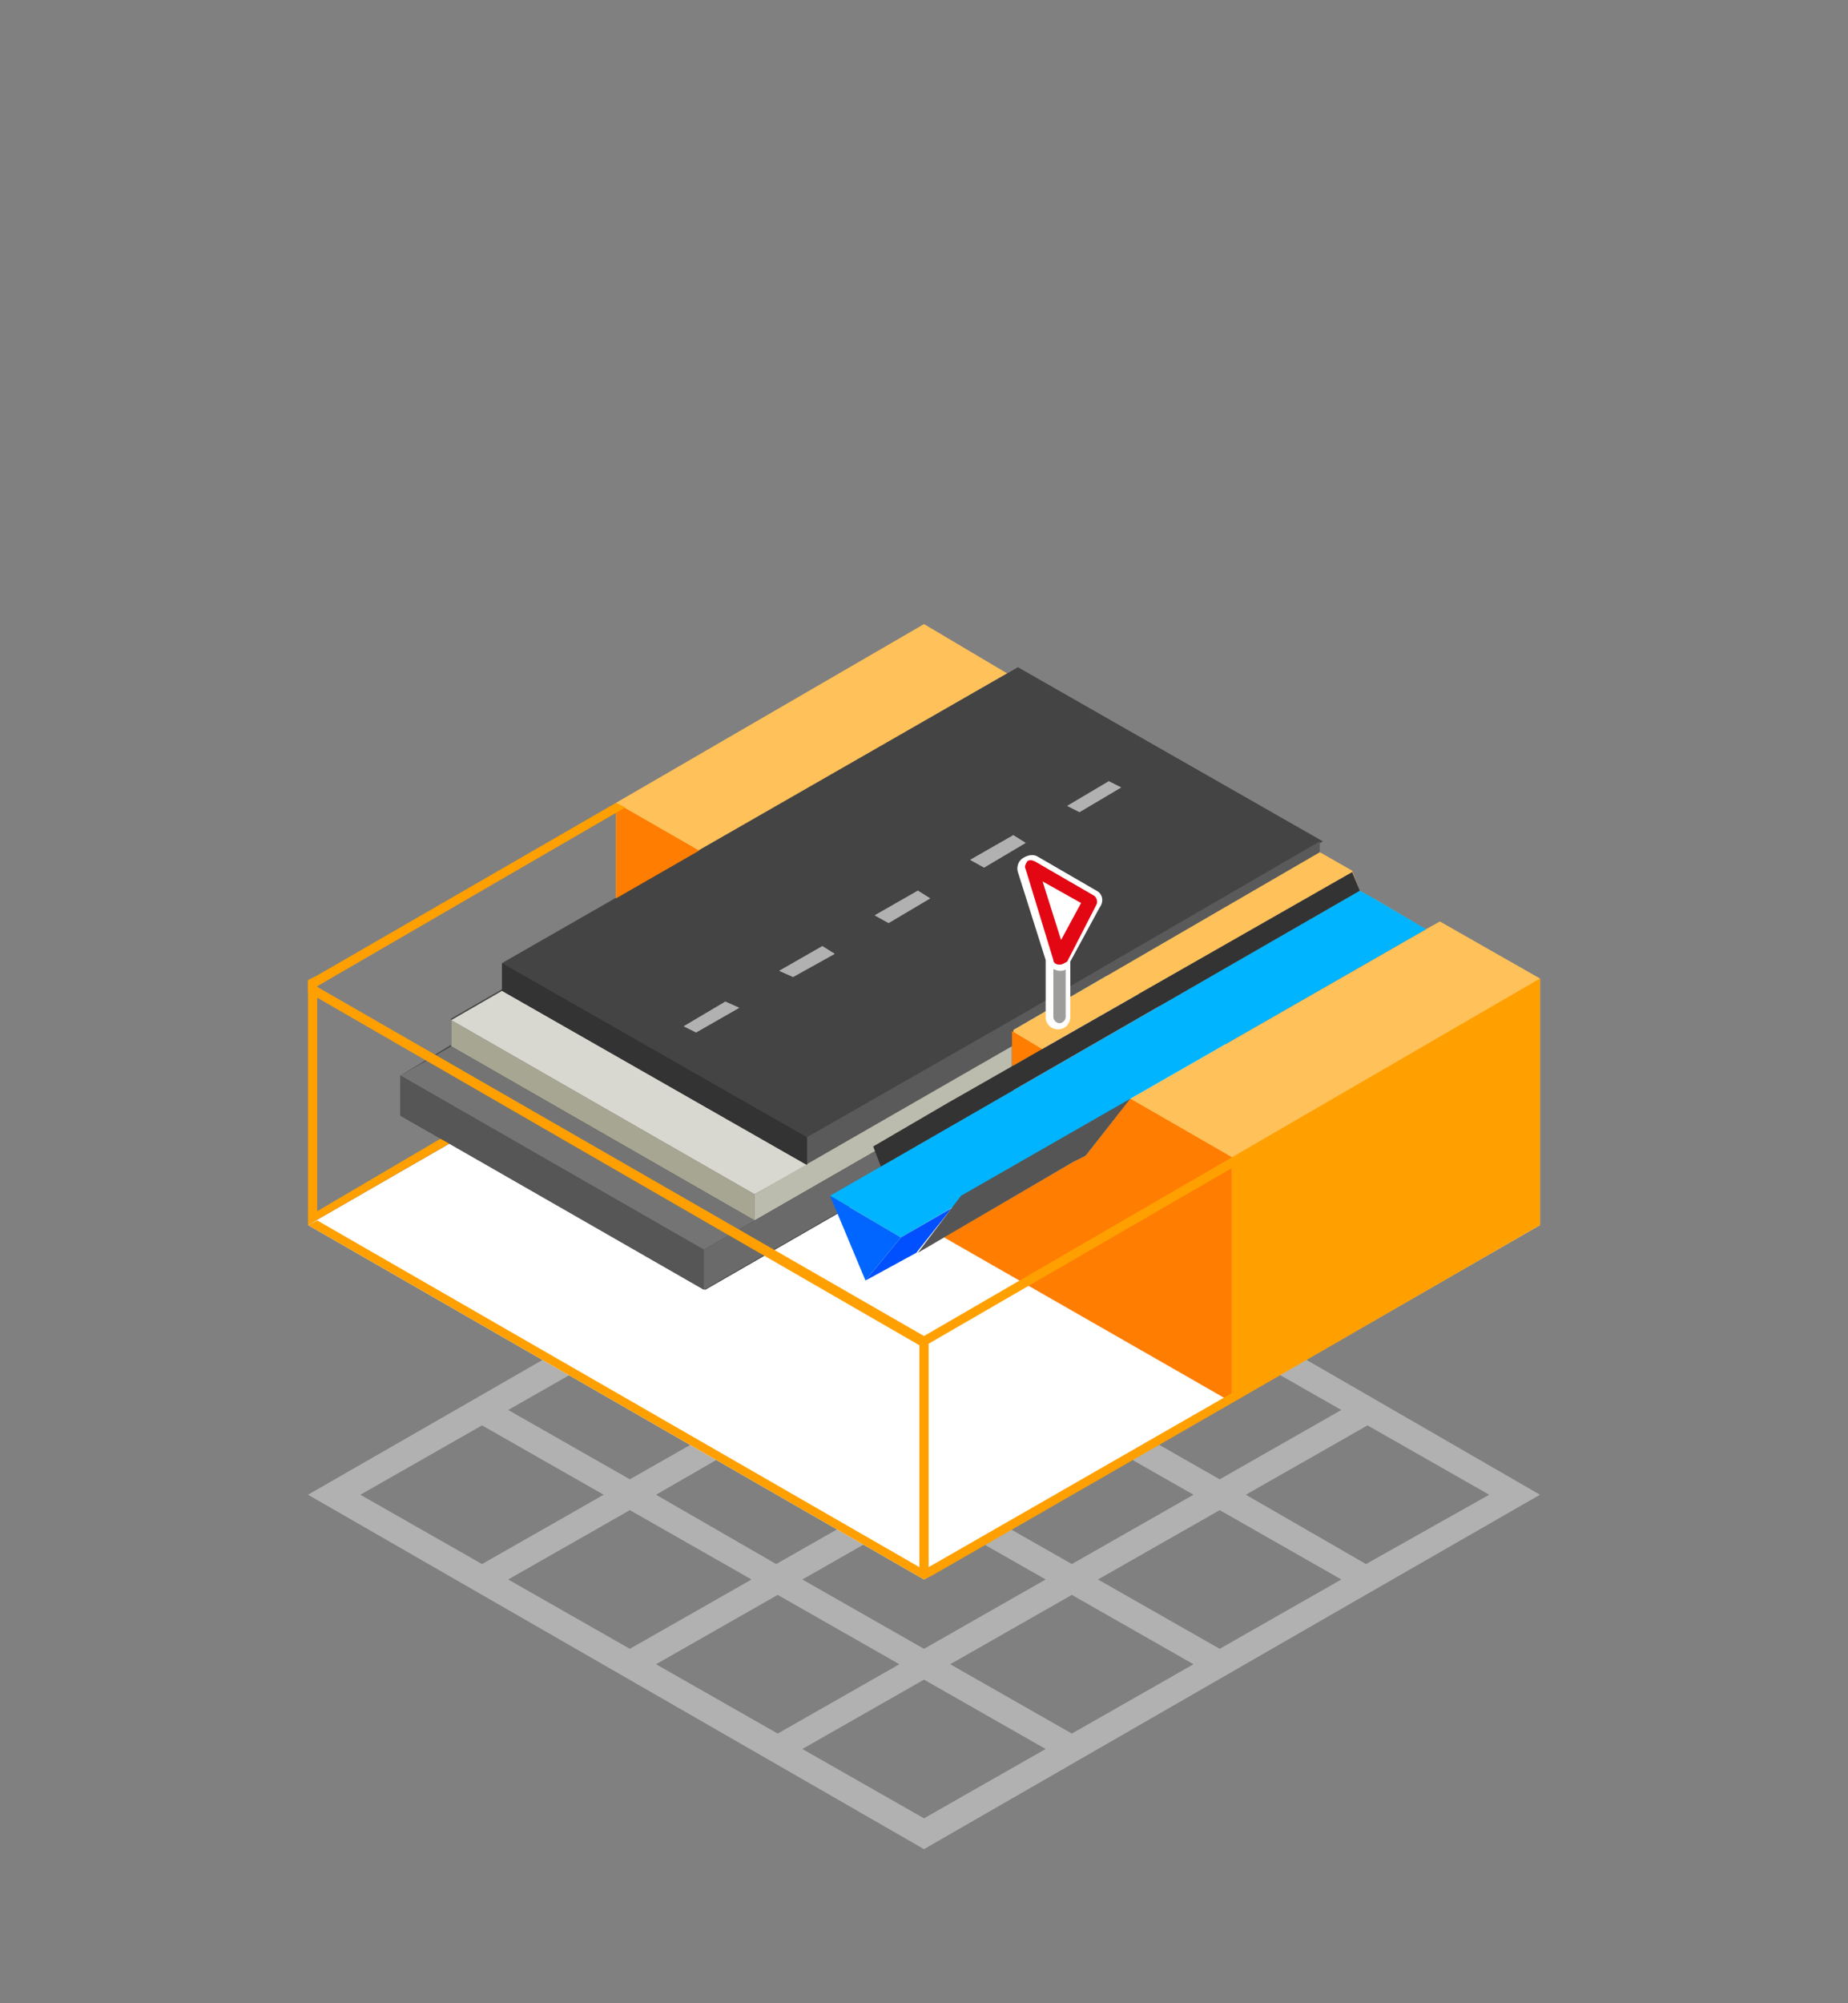
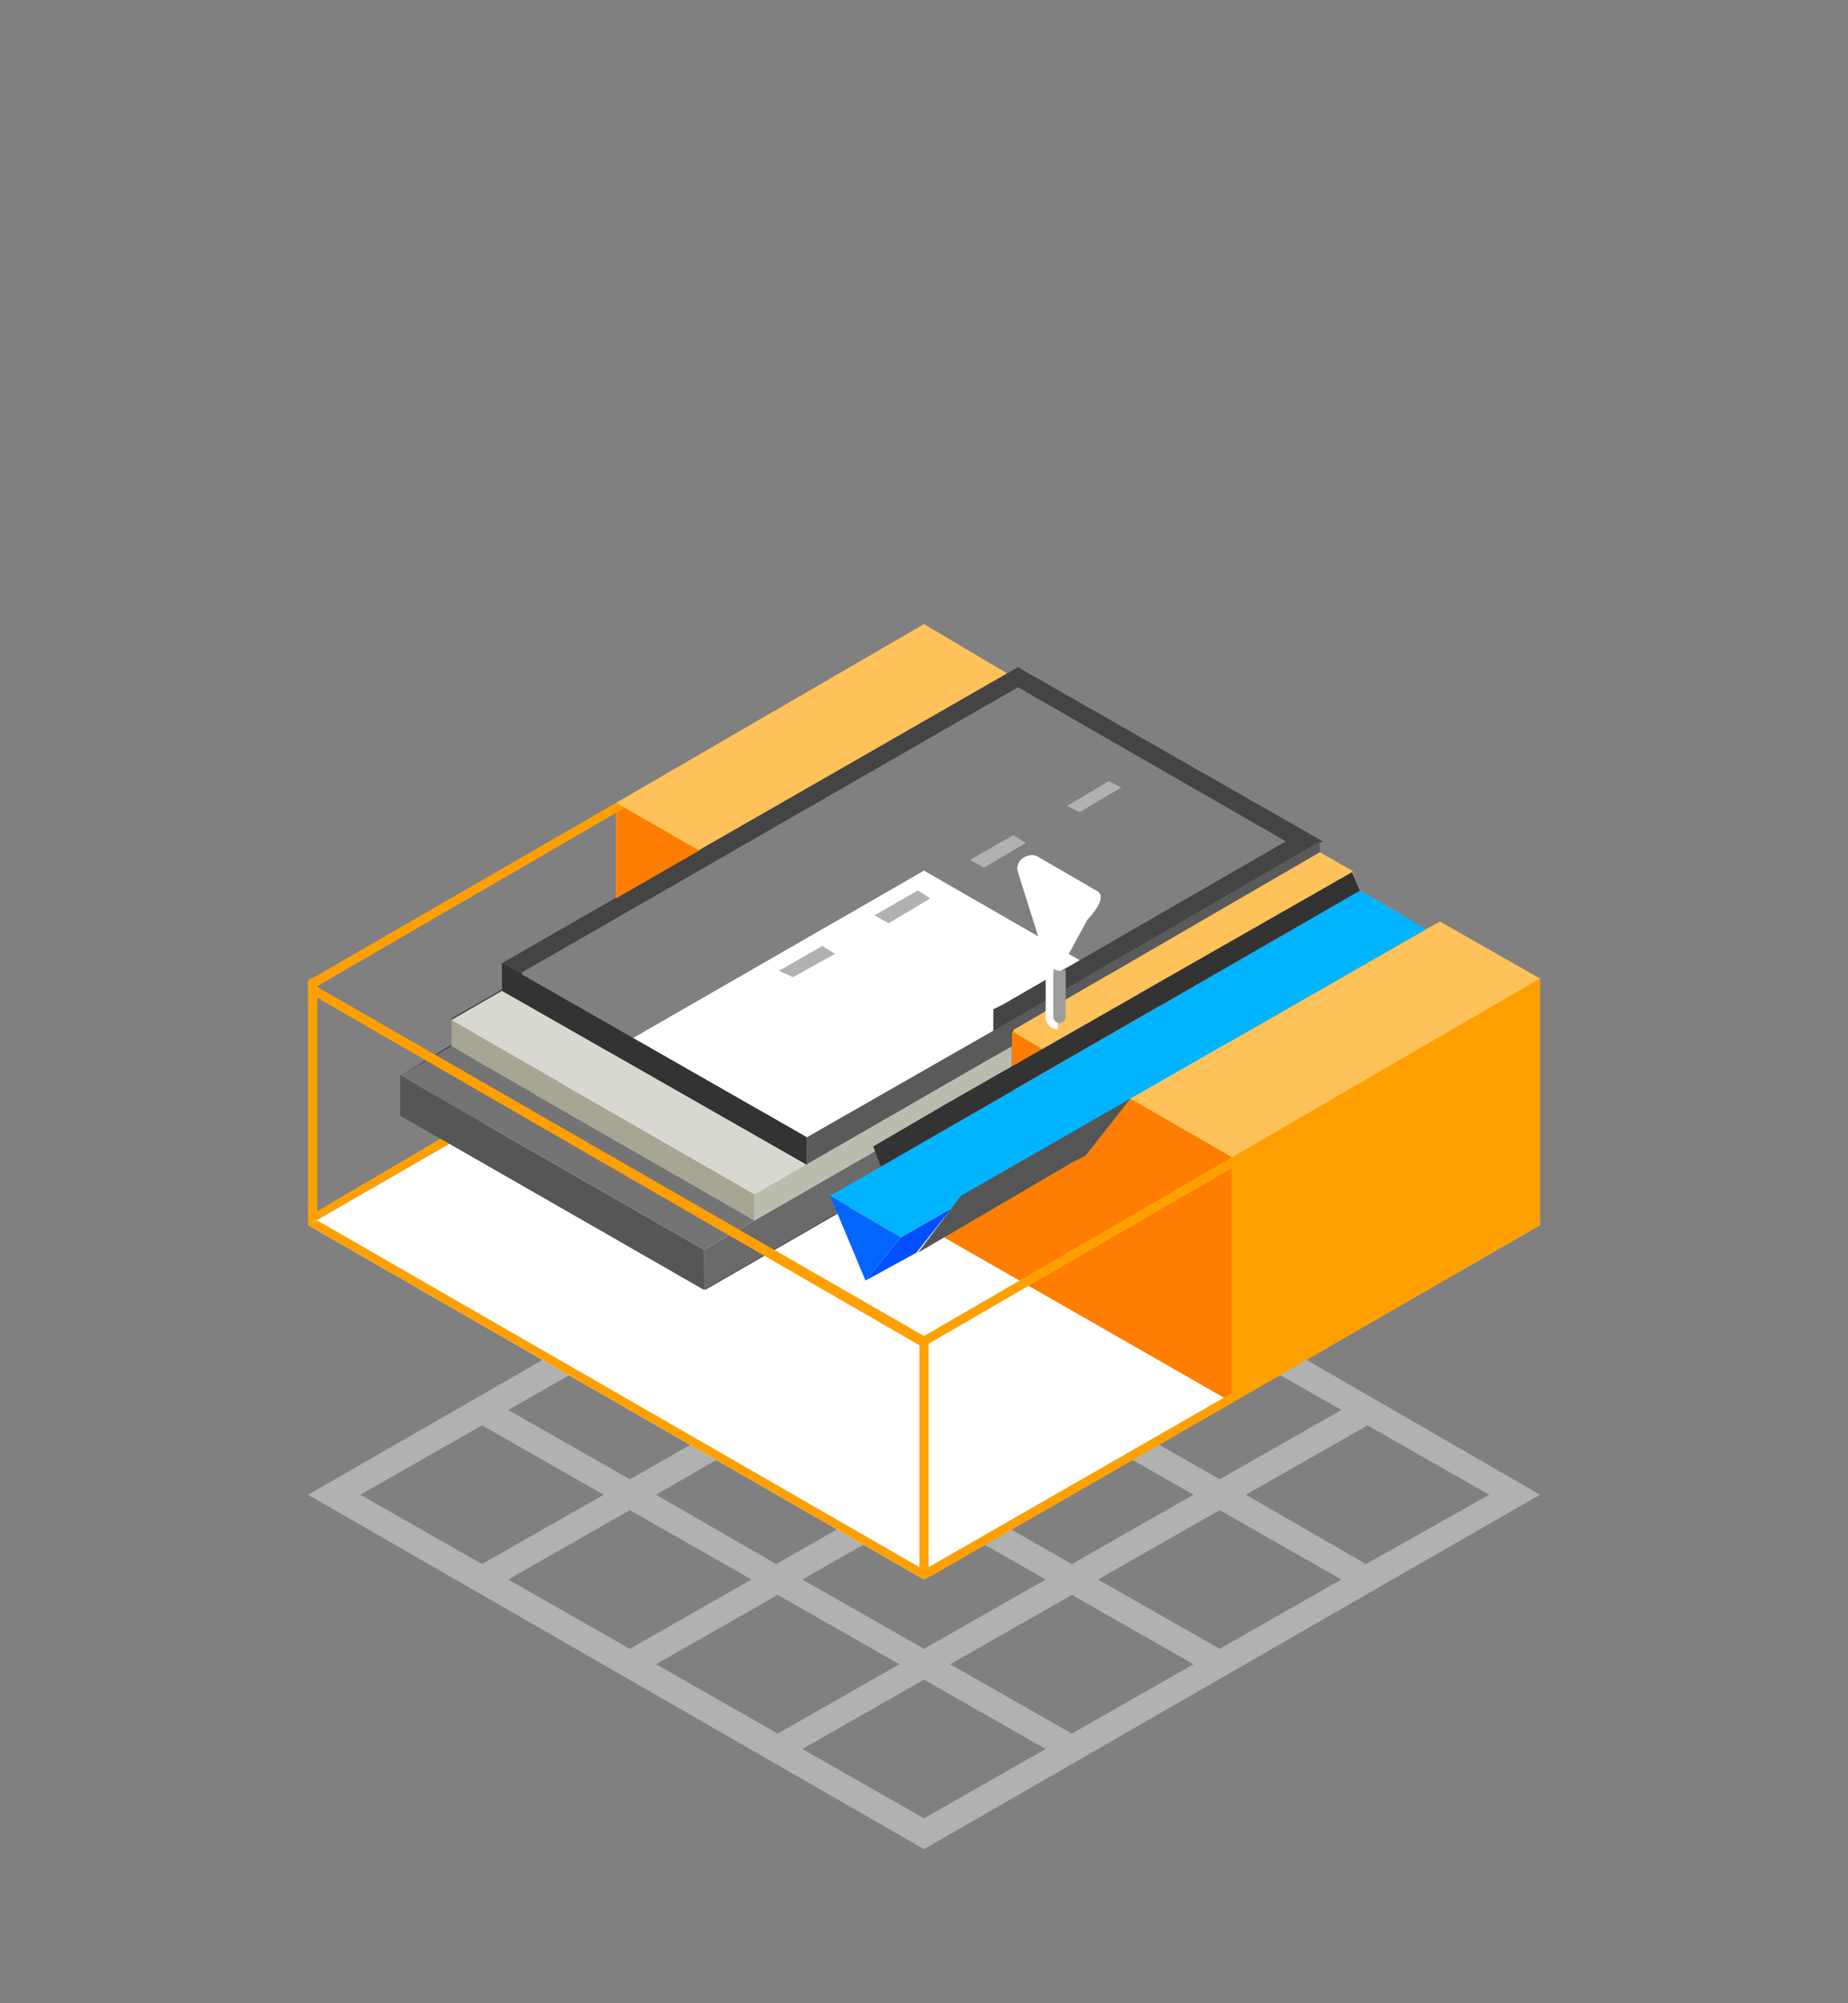
<svg xmlns="http://www.w3.org/2000/svg" version="1.1" x="0px" y="0px" viewBox="0 0 120 130" xml:space="preserve">
  <rect x="0" y="0" width="120" height="130" fill="#808080" stroke="none" />
  <g id="reperes">
    <g>
      <path fill="#B1B1B1" d="M89.2,103.2L100,97L60.5,74.2L60,74L30.8,90.8c0,0,0,0,0,0L20,97l40,23L89.2,103.2 C89.2,103.2,89.2,103.2,89.2,103.2z M88.7,101.5L80.9,97l7.9-4.5l7.9,4.5L88.7,101.5z M79.2,107l-7.9-4.5l7.9-4.5l7.9,4.5 L79.2,107z M69.6,112.5l-7.9-4.5l7.9-4.5l7.9,4.5L69.6,112.5z M42.6,108l7.9-4.5l7.9,4.5l-7.9,4.5L42.6,108z M33,102.5l7.9-4.5 l7.9,4.5l-7.9,4.5L33,102.5z M40.9,87l7.9,4.5L40.9,96L33,91.5L40.9,87z M50.4,81.5l7.9,4.5l-7.9,4.5L42.6,86L50.4,81.5z M77.5,86 l-7.9,4.5L61.7,86l7.9-4.5L77.5,86z M87.1,91.5L79.2,96l-7.9-4.5l7.9-4.5L87.1,91.5z M77.5,97l-7.9,4.5L61.7,97l7.9-4.5L77.5,97z M67.9,91.5L60,96l-7.9-4.5L60,87L67.9,91.5z M50.4,92.5l7.9,4.5l-7.9,4.5L42.6,97L50.4,92.5z M52.1,102.5L60,98l7.9,4.5L60,107 L52.1,102.5z M67.9,80.5L60,85l-7.9-4.5l7.9-4.5L67.9,80.5z M31.3,92.5l7.9,4.5l-7.9,4.5L23.4,97L31.3,92.5z M52.1,113.5L60,109 l7.9,4.5l-7.9,4.5L52.1,113.5z" />
    </g>
    <polygon fill="#FFFFFF" points="20,79.5 60,56.5 100,79.5 60,102.5 " />
    <g>
      <polygon fill="#FFC159" points="65.4,43.7 60,40.5 40,52.1 40,58.3 " />
      <polygon fill="#FFC159" points="93.5,59.8 92.6,60.3 88.3,57.8 87.8,56.5 85.7,55.3 65.7,66.9 65.7,69.2 87.8,56.6 88.3,57.8 88.3,57.8 88.3,57.8 88.3,57.9 89.2,58.3 92.6,60.3 73.4,71.3 73,71.8 70.5,75 69.7,75.4 61.4,80.2 80,91 100,79.5 100,63.5 " />
    </g>
    <g>
-       <polygon fill="#444444" points="26.5,72.1 26.5,70.2 29.9,68.3 29.9,66.5 33.2,64.6 33.2,62.9 66.1,44 84.6,54.6 65.1,65.9 65.1,71.9 45.7,83 " />
      <path fill="#444444" d="M66.1,44.6l17.4,10L65.1,65.2l-0.6,0.3v0.7v5.3L45.7,82.4L27.1,71.7v-1.2l2.8-1.6l0.6-0.3v-0.7v-1.1 l2.8-1.6l0.6-0.3v-0.7v-1.1L66.1,44.6 M66.1,43.3L32.6,62.5v1.7l-3.3,1.9v1.7L26,69.8v2.6l19.8,11.3l20-11.5v-6l20.1-11.6 L66.1,43.3L66.1,43.3z" />
    </g>
    <g>
      <polygon fill="#FF7D00" points="65.7,66.9 65.7,69.2 67.7,68.1 " />
      <polygon fill="#FF7D00" points="73,71.8 70.5,75 69.7,75.4 61.3,80.3 80,91 80,75.1 73.4,71.3 " />
      <polygon fill="#FF7D00" points="45.4,55.2 40,52.1 40,58.3 " />
    </g>
    <path fill="#C4C4C4" d="M60.4,76.3" />
    <path fill="#C4C4C4" d="M46.3,78.6" />
    <polygon fill="#FFA000" points="28.6,73.9 20.6,78.6 20.6,64 40.6,52.4 40,52.1 20.6,63.3 20.6,63.3 20,63.6 20,63.7 20,63.7 20,63.7 20,78.9 20,78.9 20,79.5 29.2,74.2 " />
    <g>
      <polygon fill="#5A5A5A" points="65.7,66.2 52.4,73.8 52.4,75.6 65.7,67.9 " />
    </g>
    <g>
      <polygon fill="#5A5A5A" points="85.7,54.6 65.7,66.2 65.7,66.9 85.7,55.3 " />
    </g>
    <polygon fill="#A6A693" points="29.3,66.2 49,77.5 49,79.2 29.3,67.9 " />
    <polygon fill="#D8D8D0" points="29.3,66.2 49,77.5 52.4,75.6 32.6,64.3 " />
    <g>
      <polygon fill="#747474" points="26,69.8 45.7,81.1 49,79.2 29.3,67.9 " />
    </g>
    <polygon fill="#BCBCAE" points="65.7,67.9 49,77.5 49,79.2 65.7,69.6 " />
    <g>
      <polygon fill="#6A6A6A" points="65.7,69.6 45.7,81.1 45.7,83.7 65.7,72.2 " />
    </g>
    <g>
      <g>
-         <polygon fill="#9F9F9F" points="48,65.4 45.2,67 44.4,66.6 47.1,65 " />
        <polygon fill="#9F9F9F" points="54.2,61.9 51.5,63.4 50.6,63 53.4,61.4 " />
        <polygon fill="#9F9F9F" points="60.4,58.3 57.7,59.9 56.8,59.4 59.6,57.8 " />
        <polygon fill="#9F9F9F" points="66.6,54.7 63.9,56.3 63,55.8 65.8,54.2 " />
        <polygon fill="#9F9F9F" points="72.8,51.1 70.1,52.7 69.3,52.3 72,50.7 " />
      </g>
      <g>
-         <polygon fill="#B1B1B1" points="48,65.4 45.2,67 44.4,66.6 47.1,65 " />
        <polygon fill="#B1B1B1" points="54.2,61.9 51.5,63.4 50.6,63 53.4,61.4 " />
        <polygon fill="#B1B1B1" points="60.4,58.3 57.7,59.9 56.8,59.4 59.6,57.8 " />
        <polygon fill="#B1B1B1" points="66.6,54.7 63.9,56.3 63,55.8 65.8,54.2 " />
        <polygon fill="#B1B1B1" points="72.8,51.1 70.1,52.7 69.3,52.3 72,50.7 " />
      </g>
    </g>
    <g>
      <polygon fill="#333333" points="32.6,62.5 52.4,73.8 52.4,75.6 32.6,64.3 " />
    </g>
    <g>
      <polygon fill="#565656" points="26,69.8 45.7,81.1 45.7,83.7 26,72.4 " />
    </g>
    <path fill="#FFA000" d="M100,63.5L80,75.1v0l0,0L60,86.7L20,63.7l0,0.7l39.7,22.9v14.4L20.6,79.2L20,79.5l40,23l0.6-0.3l20-11.5 l0,0L100,79.5L100,63.5z M80,90.4l-19.7,11.3V87.2L80,75.8L80,90.4L80,90.4z" />
    <polygon fill="#00B4FF" points="89.2,58.3 88.3,57.8 88.3,57.8 88.3,57.8 53.9,77.6 58.5,80.3 72.8,72 73.4,71.3 92.6,60.3 " />
    <polygon fill="#0050FF" points="59.5,81.3 56.2,83.1 58.5,80.3 61.8,78.4 " />
    <polygon fill="#0066FF" points="53.9,77.6 56.2,83.1 58.5,80.3 " />
    <g>
      <polygon fill="#555555" points="69.7,75.4 70.5,75 73.4,71.3 62.4,77.6 59.6,81.3 " />
    </g>
    <g>
      <g>
        <polygon fill="#333333" points="88.3,57.8 88.3,57.8 88.3,57.8 88.3,57.8 87.8,56.6 61.5,71.6 56.7,74.4 57.2,75.7 " />
      </g>
      <g>
        <polygon fill="#333333" points="88.3,57.8 88.3,57.8 88.3,57.9 " />
      </g>
    </g>
-     <path fill="#FFFFFF" d="M71.2,57.8l-3.8-2.2c-0.3-0.2-0.7-0.1-1,0.1c-0.3,0.2-0.4,0.6-0.3,0.9l1.8,5.7V66c0,0.5,0.4,0.8,0.8,0.8 c0.5,0,0.8-0.4,0.8-0.8v-3.6l1.9-3.5C71.7,58.5,71.6,58,71.2,57.8z" />
+     <path fill="#FFFFFF" d="M71.2,57.8l-3.8-2.2c-0.3-0.2-0.7-0.1-1,0.1c-0.3,0.2-0.4,0.6-0.3,0.9l1.8,5.7V66c0,0.5,0.4,0.8,0.8,0.8 v-3.6l1.9-3.5C71.7,58.5,71.6,58,71.2,57.8z" />
    <g>
      <path fill="#9D9D9C" d="M68.8,63C68.8,63,68.8,63,68.8,63c-0.2,0-0.3-0.1-0.4-0.1V66c0,0.2,0.2,0.4,0.4,0.4c0.2,0,0.4-0.2,0.4-0.4 v-3.1C69.1,63,69,63,68.8,63z" />
    </g>
    <g>
-       <path fill="#E30613" d="M68.8,62.6C68.8,62.6,68.8,62.6,68.8,62.6c-0.2,0-0.4-0.1-0.4-0.3l-1.8-5.9c-0.1-0.2,0-0.3,0.1-0.5 c0.1-0.1,0.3-0.1,0.5,0l3.8,2.2c0.2,0.1,0.3,0.4,0.2,0.6l-1.9,3.7C69.1,62.5,69,62.6,68.8,62.6z M67.7,57.2l1.2,3.8l1.3-2.4 L67.7,57.2z" />
-     </g>
+       </g>
  </g>
  <g id="Calque_2"> </g>
</svg>